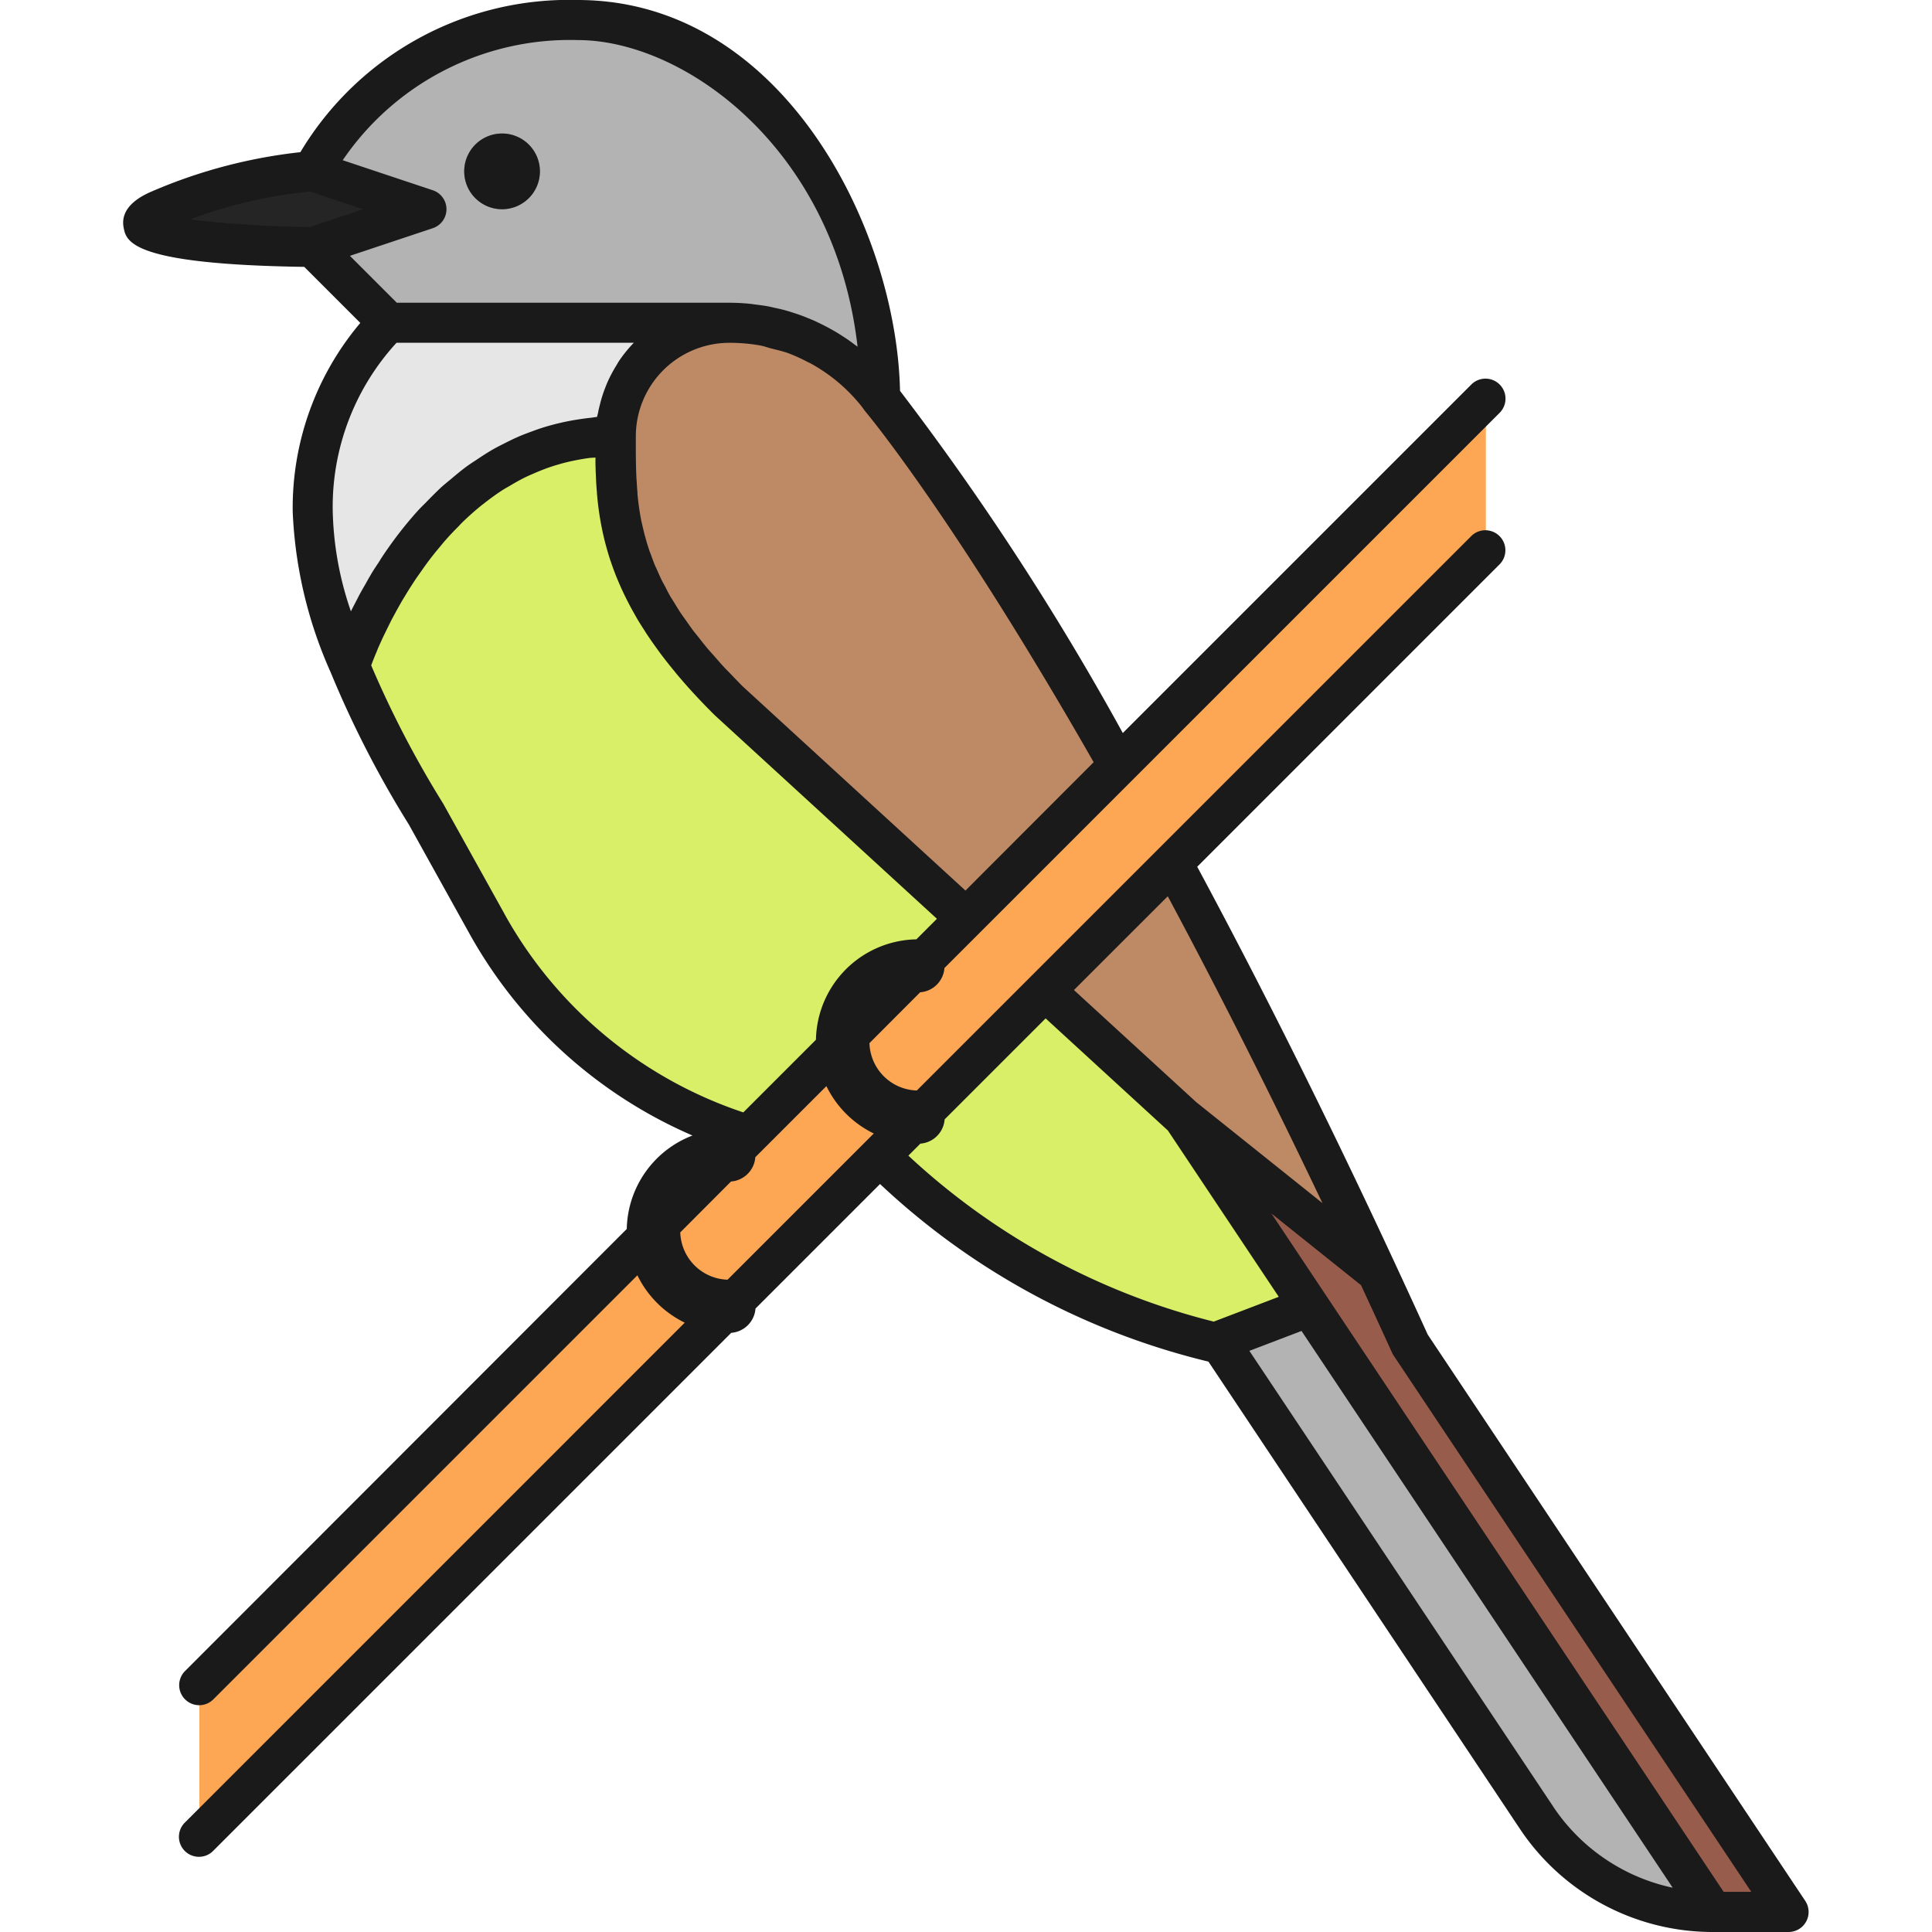
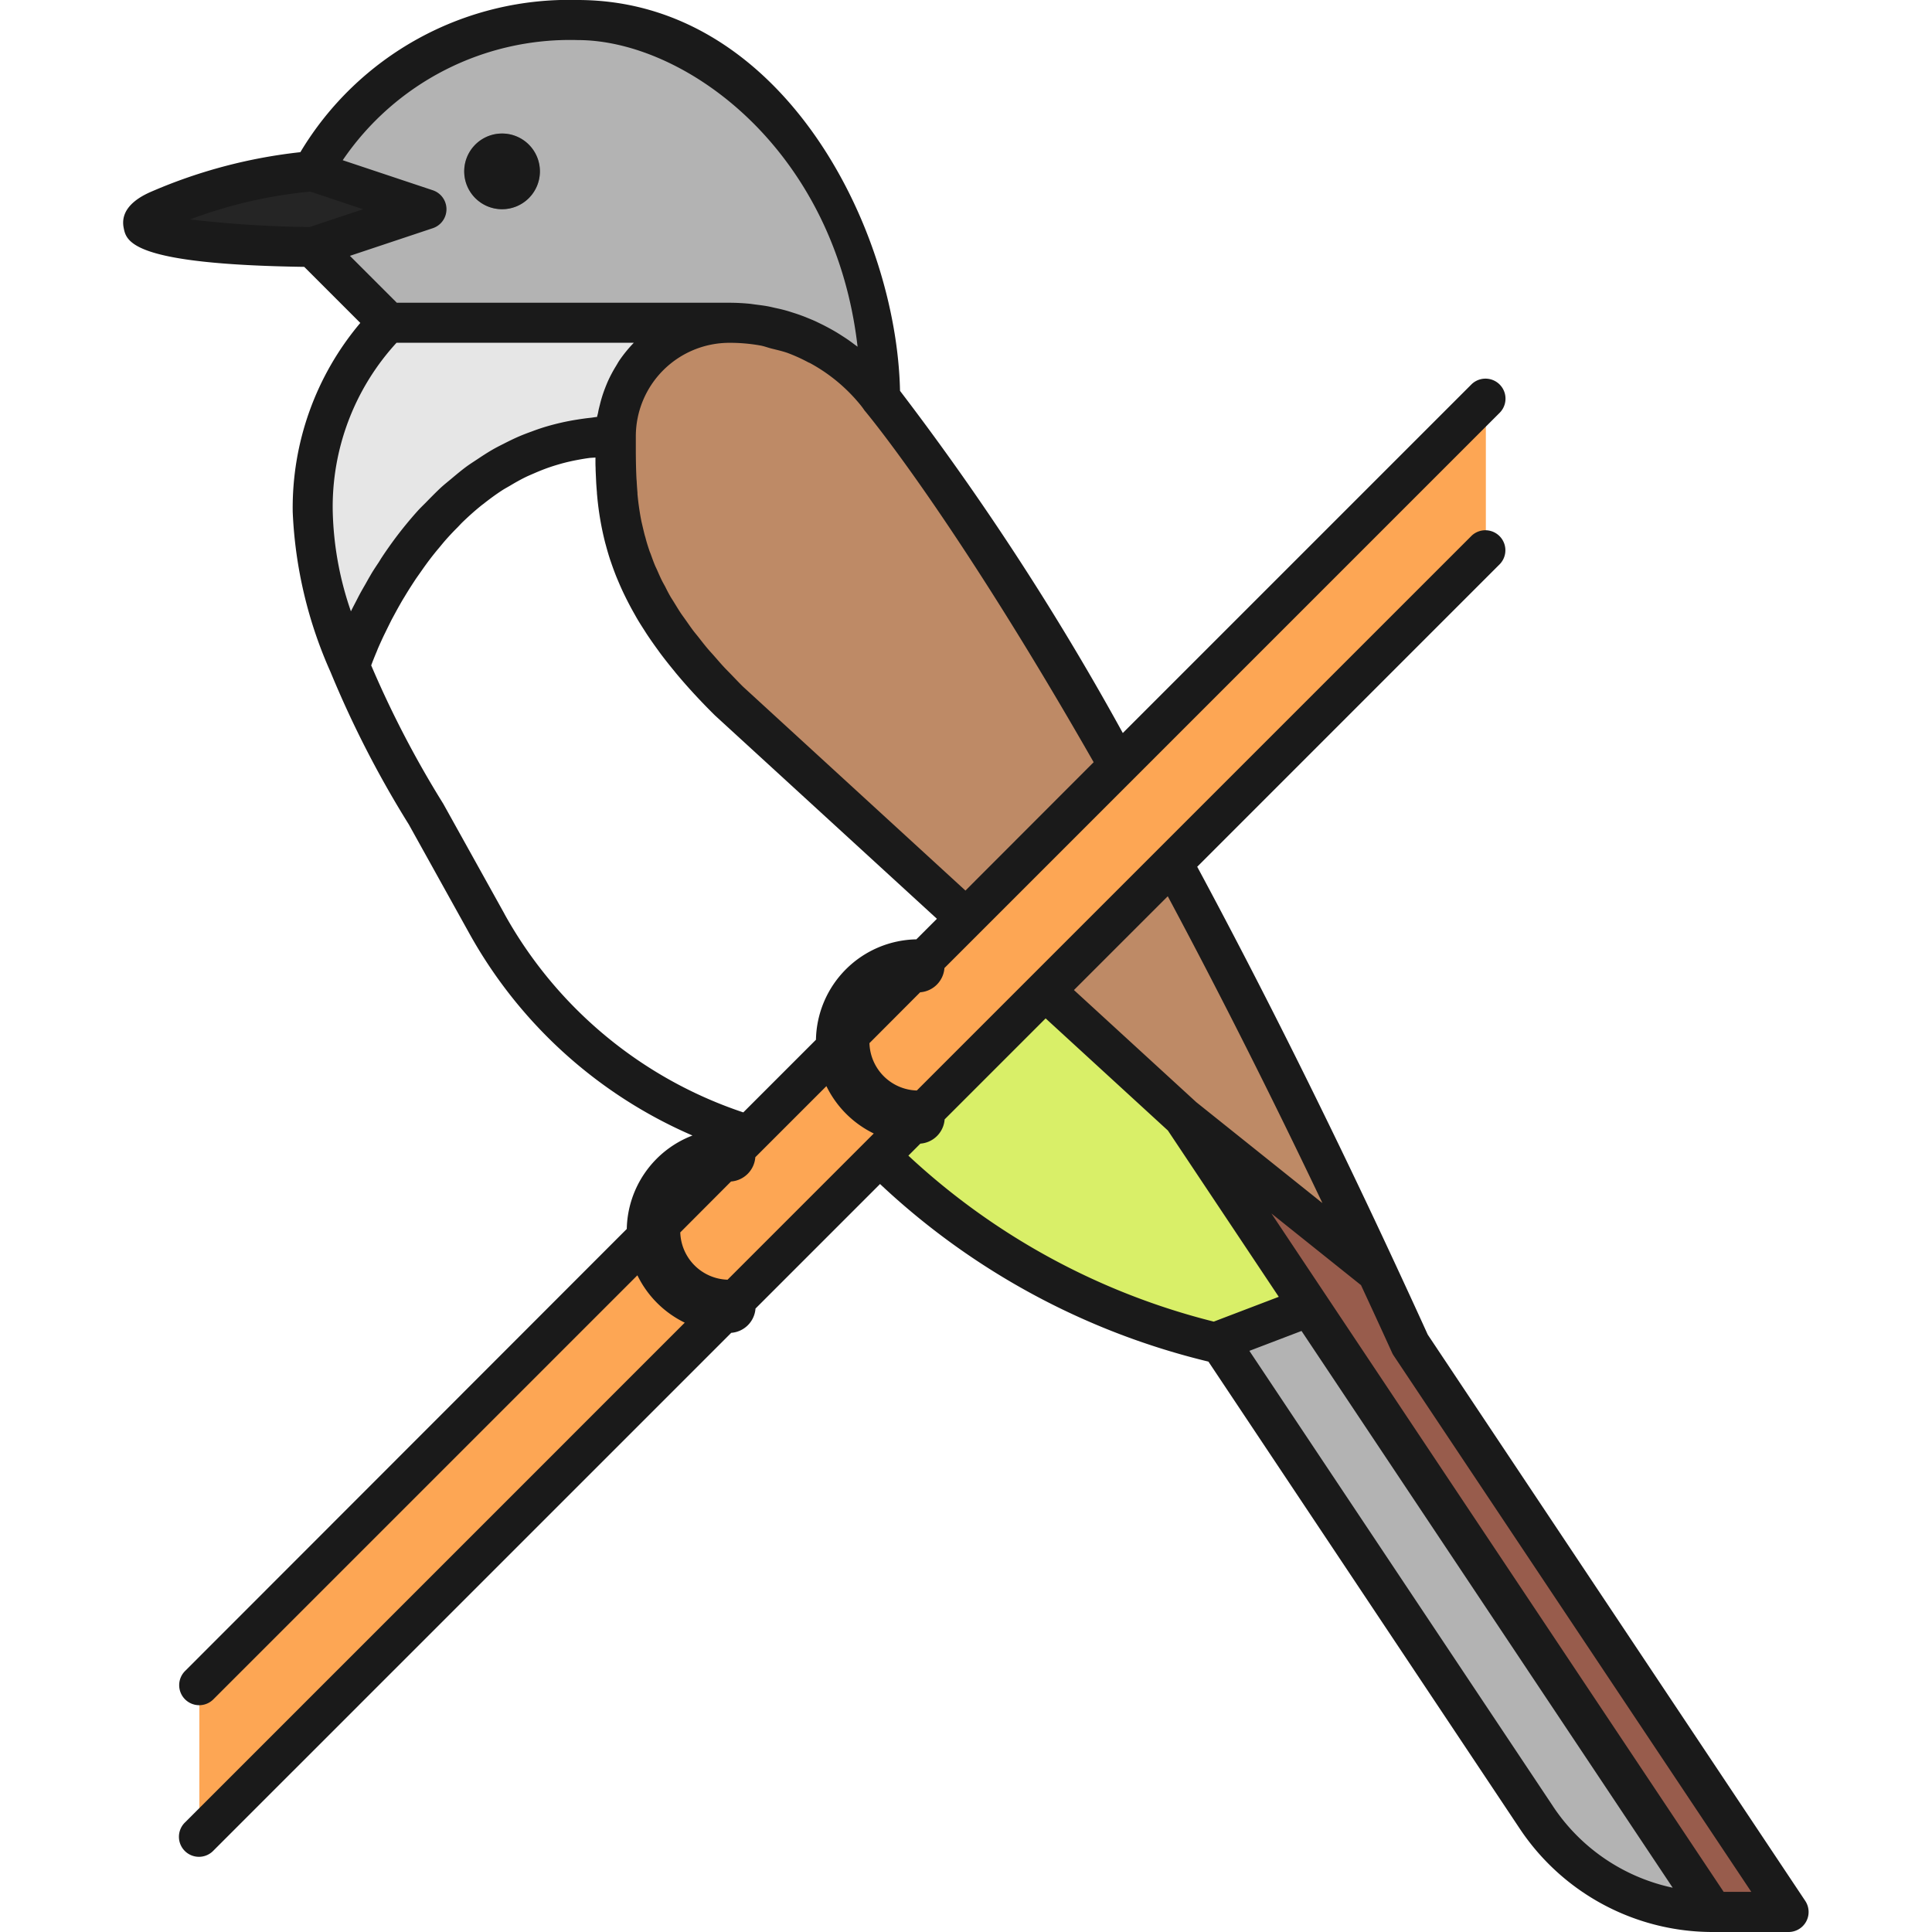
<svg xmlns="http://www.w3.org/2000/svg" width="800px" height="800px" viewBox="-4.62 0 72.367 72.367">
  <g id="Group_3400" data-name="Group 3400" transform="translate(-164.879 -1040.489)">
    <g id="Group_3398" data-name="Group 3398">
      <g id="Group_3342" data-name="Group 3342">
        <g id="Group_3341" data-name="Group 3341">
          <g id="Group_3340" data-name="Group 3340">
            <g id="Group_3339" data-name="Group 3339">
              <g id="Group_3338" data-name="Group 3338">
-                 <path id="Path_1381" data-name="Path 1381" d="M168.465,1107.854" fill="none" stroke="#4d4d4d" stroke-linecap="round" stroke-linejoin="round" stroke-width="3" />
-               </g>
+                 </g>
            </g>
          </g>
        </g>
      </g>
      <g id="Group_3347" data-name="Group 3347">
        <g id="Group_3346" data-name="Group 3346">
          <g id="Group_3345" data-name="Group 3345">
            <g id="Group_3344" data-name="Group 3344">
              <g id="Group_3343" data-name="Group 3343">
                <path id="Path_1382" data-name="Path 1382" d="M181.9,1041.239a11.015,11.015,0,0,0-9.921,5.67l4.252,1.417-4.252,1.417,2.835,2.835h12.756a7.085,7.085,0,0,1,5.669,2.835C193.238,1049.505,189.122,1041.239,181.9,1041.239Z" fill="#b3b3b3" />
              </g>
            </g>
          </g>
        </g>
      </g>
      <g id="Group_3352" data-name="Group 3352">
        <g id="Group_3351" data-name="Group 3351">
          <g id="Group_3350" data-name="Group 3350">
            <g id="Group_3349" data-name="Group 3349">
              <g id="Group_3348" data-name="Group 3348">
                <path id="Path_1383" data-name="Path 1383" d="M171.978,1046.909a17.762,17.762,0,0,0-5.669,1.417c-3.145,1.327,5.669,1.417,5.669,1.417l4.252-1.417Z" fill="#252525" />
              </g>
            </g>
          </g>
        </g>
      </g>
      <g id="Group_3357" data-name="Group 3357">
        <g id="Group_3356" data-name="Group 3356">
          <g id="Group_3355" data-name="Group 3355">
            <g id="Group_3354" data-name="Group 3354">
              <g id="Group_3353" data-name="Group 3353">
                <circle id="Ellipse_141" data-name="Ellipse 141" cx="1.417" cy="1.417" r="1.417" transform="translate(177.647 1045.491)" fill="#7a7a7a" />
              </g>
            </g>
          </g>
        </g>
      </g>
      <g id="Group_3362" data-name="Group 3362">
        <g id="Group_3361" data-name="Group 3361">
          <g id="Group_3360" data-name="Group 3360">
            <g id="Group_3359" data-name="Group 3359">
              <g id="Group_3358" data-name="Group 3358">
                <path id="Path_1384" data-name="Path 1384" d="M183.317,1056.83h0a4.252,4.252,0,0,1,4.252-4.252H174.813a9.654,9.654,0,0,0-2.835,7.087,15.945,15.945,0,0,0,1.365,5.722l.052-.053S176.178,1056.83,183.317,1056.83Z" fill="#e6e6e6" />
              </g>
            </g>
          </g>
        </g>
      </g>
      <g id="Group_3367" data-name="Group 3367">
        <g id="Group_3366" data-name="Group 3366">
          <g id="Group_3365" data-name="Group 3365">
            <g id="Group_3364" data-name="Group 3364">
              <g id="Group_3363" data-name="Group 3363">
                <path id="Path_1385" data-name="Path 1385" d="M204.577,1082.342l5.669,8.5,14.173,21.26h2.835l-14.174-21.26c-.44-.971-.873-1.91-1.3-2.835h-.114Z" fill="#985c4c" />
              </g>
            </g>
          </g>
        </g>
      </g>
      <g id="Group_3372" data-name="Group 3372">
        <g id="Group_3371" data-name="Group 3371">
          <g id="Group_3370" data-name="Group 3370">
            <g id="Group_3369" data-name="Group 3369">
              <g id="Group_3368" data-name="Group 3368">
                <path id="Path_1386" data-name="Path 1386" d="M193.238,1055.413a7.085,7.085,0,0,0-5.669-2.835,4.252,4.252,0,0,0-4.252,4.252c0,2.782-.028,5.7,4.252,9.921l8.873,8.134,5.717-5.716C196.6,1059.371,193.238,1055.413,193.238,1055.413Z" fill="#be8a66" />
              </g>
            </g>
          </g>
        </g>
      </g>
      <g id="Group_3377" data-name="Group 3377">
        <g id="Group_3376" data-name="Group 3376">
          <g id="Group_3375" data-name="Group 3375">
            <g id="Group_3374" data-name="Group 3374">
              <g id="Group_3373" data-name="Group 3373">
                <path id="Path_1387" data-name="Path 1387" d="M204.577,1082.342l7.086,5.669h.114c-2.781-5.981-5.333-11.011-7.6-15.194l-4.78,4.78Z" fill="#be8a66" />
              </g>
            </g>
          </g>
        </g>
      </g>
      <g id="Group_3382" data-name="Group 3382">
        <g id="Group_3381" data-name="Group 3381">
          <g id="Group_3380" data-name="Group 3380">
            <g id="Group_3379" data-name="Group 3379">
              <g id="Group_3378" data-name="Group 3378">
-                 <path id="Path_1388" data-name="Path 1388" d="M187.569,1066.751c-4.28-4.222-4.252-7.139-4.252-9.921-7.139,0-9.922,8.5-9.922,8.5l-.052.053A38.381,38.381,0,0,0,176.23,1071l2.268,4.083a16.853,16.853,0,0,0,9.815,7.929l8.129-8.13Z" fill="#d9ef68" />
-               </g>
+                 </g>
            </g>
          </g>
        </g>
      </g>
      <g id="Group_3387" data-name="Group 3387">
        <g id="Group_3386" data-name="Group 3386">
          <g id="Group_3385" data-name="Group 3385">
            <g id="Group_3384" data-name="Group 3384">
              <g id="Group_3383" data-name="Group 3383">
                <path id="Path_1389" data-name="Path 1389" d="M167.726,1103.6l48.189-48.189v5.669l-48.189,48.189Z" fill="#fda654" />
              </g>
            </g>
          </g>
        </g>
      </g>
      <g id="Group_3392" data-name="Group 3392">
        <g id="Group_3391" data-name="Group 3391">
          <g id="Group_3390" data-name="Group 3390">
            <g id="Group_3389" data-name="Group 3389">
              <g id="Group_3388" data-name="Group 3388">
                <path id="Path_1390" data-name="Path 1390" d="M209.3,1089.428l-4.724-7.086L199.4,1077.6l-6.162,6.162s3.9,4.73,12.524,7.021l3.539-1.352Z" fill="#d9ef68" />
              </g>
            </g>
          </g>
        </g>
      </g>
      <g id="Group_3397" data-name="Group 3397">
        <g id="Group_3396" data-name="Group 3396">
          <g id="Group_3395" data-name="Group 3395">
            <g id="Group_3394" data-name="Group 3394">
              <g id="Group_3393" data-name="Group 3393">
                <path id="Path_1391" data-name="Path 1391" d="M210.246,1090.846l-.945-1.418h0l-3.539,1.352c.079.021.152.045.232.066l11.815,17.722a7.945,7.945,0,0,0,6.61,3.538Z" fill="#b3b3b3" />
              </g>
            </g>
          </g>
        </g>
      </g>
    </g>
    <g id="Group_3399" data-name="Group 3399">
      <path id="Path_1392" data-name="Path 1392" d="M179.065,1048.326a1.418,1.418,0,1,0-1.418-1.417A1.418,1.418,0,0,0,179.065,1048.326Z" fill="#1a1a1a" />
      <path id="Path_1393" data-name="Path 1393" d="M227.878,1111.69l-14.14-21.21c-.433-.953-.859-1.876-1.281-2.785-2.454-5.278-4.926-10.227-7.354-14.74l11.342-11.343a.75.75,0,0,0-1.06-1.06l-11.735,11.734-4.78,4.78-4.27,4.27a1.831,1.831,0,0,1-1.774-1.774l1.9-1.905a.985.985,0,0,0,.909-.908l20.805-20.806a.75.75,0,0,0-1.06-1.061l-13.064,13.064a102.373,102.373,0,0,0-8.345-12.817c-.128-6.086-4.411-14.64-12.077-14.64a11.727,11.727,0,0,0-10.384,5.7,19.293,19.293,0,0,0-5.5,1.443c-.318.134-1.286.543-1.119,1.389.1.515.285,1.37,6.764,1.464l2.1,2.1a10.742,10.742,0,0,0-2.532,7.075,16.377,16.377,0,0,0,1.42,6.008,38.556,38.556,0,0,0,2.927,5.7l2.268,4.083a17.487,17.487,0,0,0,8.359,7.571,3.829,3.829,0,0,0-2.461,3.5L167.2,1103.071a.75.75,0,1,0,1.06,1.061l15.874-15.874a3.838,3.838,0,0,0,1.774,1.774L167.2,1108.741a.75.75,0,1,0,1.06,1.06l19.389-19.388a.986.986,0,0,0,.909-.909l4.665-4.665a27.278,27.278,0,0,0,12.3,6.652l11.661,17.493a8.68,8.68,0,0,0,7.235,3.872h2.835a.75.75,0,0,0,.624-1.166ZM204,1074.06c1.914,3.575,3.856,7.427,5.793,11.493l-4.725-3.78-4.582-4.2Zm-7.578-.213-8.329-7.635c-.159-.156-.3-.307-.447-.459-.085-.089-.179-.181-.261-.269-.134-.144-.252-.283-.375-.423-.08-.092-.169-.186-.245-.276-.126-.149-.236-.293-.35-.438-.061-.077-.129-.157-.187-.233-.113-.15-.213-.3-.315-.441-.047-.068-.1-.138-.146-.206-.1-.15-.189-.3-.278-.444-.036-.059-.078-.12-.112-.179-.075-.128-.138-.252-.2-.378-.04-.074-.085-.151-.122-.225-.069-.138-.127-.273-.186-.408-.026-.058-.056-.117-.08-.174-.057-.138-.105-.274-.154-.41-.019-.052-.042-.1-.059-.157-.052-.154-.1-.306-.138-.457-.008-.032-.02-.064-.028-.095-.037-.14-.067-.277-.1-.414-.009-.042-.021-.085-.029-.127a10.008,10.008,0,0,1-.144-1.005l0-.049c-.012-.125-.019-.249-.027-.373,0-.048-.007-.1-.01-.145-.017-.326-.022-.65-.025-.975,0-.189,0-.378,0-.568v-.054a3.506,3.506,0,0,1,3.5-3.5,6.493,6.493,0,0,1,1.164.1c.145.027.268.075.4.11.206.052.42.1.606.164a6.156,6.156,0,0,1,.788.356c.022.011.048.02.07.031a6.327,6.327,0,0,1,1.913,1.6c.058.075.092.123.1.136h0l0,0a.54.54,0,0,0,.051.067c.032.039,3.264,3.879,8.557,13.145Zm-24.541-26.181,1.979.66-2,.666a41.476,41.476,0,0,1-4.48-.284A17.369,17.369,0,0,1,171.879,1047.666Zm4.588,1.371a.749.749,0,0,0,0-1.422l-3.373-1.125a10.294,10.294,0,0,1,8.805-4.5c3.993,0,9.631,4.069,10.48,11.486-.031-.024-.067-.049-.1-.073-.086-.065-.174-.13-.268-.195-.053-.037-.108-.072-.163-.108-.091-.059-.183-.118-.28-.176-.063-.037-.128-.074-.193-.11-.1-.055-.2-.108-.3-.159l-.218-.106c-.1-.049-.213-.095-.324-.14-.079-.033-.158-.065-.241-.095-.114-.043-.233-.082-.353-.12-.085-.027-.168-.054-.256-.078-.128-.036-.261-.066-.4-.095-.087-.02-.172-.041-.262-.058-.151-.028-.308-.047-.466-.067-.08-.01-.157-.024-.239-.031-.243-.023-.493-.036-.752-.036H175.123l-1.757-1.757Zm-1.355,4.291H184a5.055,5.055,0,0,0-.54.661c-.047.068-.085.143-.129.213a5.084,5.084,0,0,0-.3.563c-.044.1-.081.193-.119.291a4.92,4.92,0,0,0-.18.579c-.025.1-.052.2-.07.307-.01.056-.03.108-.038.164-.085.006-.167.025-.251.033-.166.017-.331.041-.495.067q-.309.048-.613.118-.241.055-.481.124c-.2.057-.4.124-.6.2-.155.056-.31.114-.463.179-.195.083-.387.178-.579.275-.147.075-.295.148-.439.232-.193.111-.381.235-.569.36-.136.091-.274.177-.407.275-.193.143-.381.3-.568.458-.121.1-.245.2-.365.307-.2.186-.4.39-.6.595-.1.1-.194.19-.288.294q-.429.477-.833,1.014-.27.363-.507.721c-.057.085-.1.166-.159.25-.1.151-.2.3-.283.45-.061.1-.114.2-.171.3-.071.124-.145.25-.209.369-.054.1-.1.192-.15.289s-.118.224-.17.33l-.021.041a12.252,12.252,0,0,1-.68-3.714A9.089,9.089,0,0,1,175.112,1053.328Zm4.042,21.394-2.293-4.125a38.09,38.09,0,0,1-2.7-5.185c.011-.031.027-.072.042-.112s.028-.074.047-.12c.033-.083.075-.186.12-.291l.039-.1c.063-.144.136-.306.218-.481.024-.05.054-.108.079-.161.063-.13.129-.263.2-.406.037-.073.081-.151.121-.226.071-.132.145-.267.224-.405.049-.086.1-.174.155-.262q.123-.206.258-.416c.06-.093.121-.187.184-.281.1-.142.2-.284.3-.427.068-.094.136-.188.208-.282.113-.149.234-.3.357-.444.072-.087.141-.173.216-.259.147-.168.3-.331.464-.494.06-.061.116-.125.178-.186.227-.22.465-.434.716-.636.041-.034.087-.063.129-.1.211-.164.427-.323.654-.47.094-.061.194-.114.291-.171.185-.111.373-.218.57-.315.116-.057.237-.107.357-.159.189-.082.382-.159.581-.226.132-.045.267-.085.4-.123q.3-.083.616-.142c.144-.027.29-.052.438-.072.077-.01.159-.01.238-.018l0,.163c0,.072,0,.143.005.215,0,.111.007.223.012.335l.009.2c.007.132.018.265.029.4,0,.048.007.095.011.143a11.109,11.109,0,0,0,.3,1.743c.009.033.019.066.028.1q.067.253.151.513c.014.043.031.087.045.13.056.164.117.331.184.5.02.049.041.1.062.148.069.167.144.335.225.506l.074.151c.086.173.178.349.277.526l.085.151c.1.181.218.366.339.553.03.048.06.095.092.144.129.195.269.394.416.595.03.041.058.082.089.123q.243.324.519.658c.024.029.045.058.07.087.422.506.9,1.027,1.448,1.569l.02.019,8.3,7.605-.77.77a3.833,3.833,0,0,0-3.761,3.761l-2.721,2.721A16.028,16.028,0,0,1,179.154,1074.722Zm6.586,11.927,1.9-1.905a.986.986,0,0,0,.909-.909l2.663-2.663a3.843,3.843,0,0,0,1.774,1.774l-.283.283-5.194,5.194A1.831,1.831,0,0,1,185.74,1086.649Zm8.991-3.323a.984.984,0,0,0,.909-.908l3.783-3.783,4.58,4.2,4.153,6.229-2.03.774-.405.155a26.073,26.073,0,0,1-11.439-6.217Zm23.7,24.826-11.376-17.064,1.953-.745.613.919,13.29,19.935A7.181,7.181,0,0,1,218.432,1108.152Zm6.389,3.2-16.94-25.41,3.314,2.651c.013.011.027.021.041.031.383.825.77,1.664,1.162,2.528a.726.726,0,0,0,.058.106l13.4,20.094Z" fill="#1a1a1a" />
    </g>
  </g>
</svg>